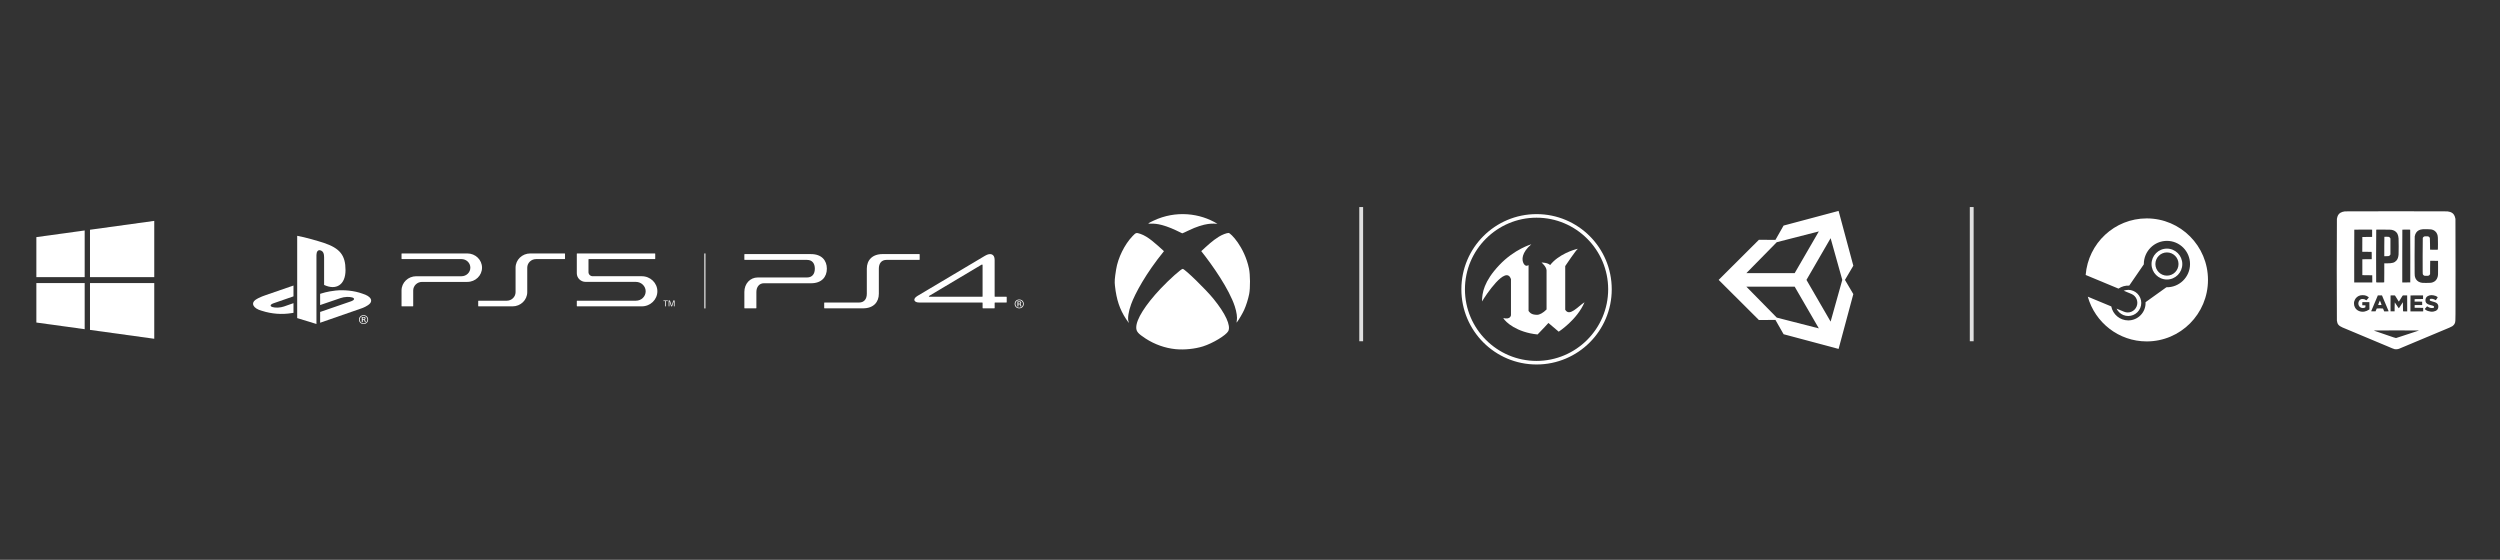
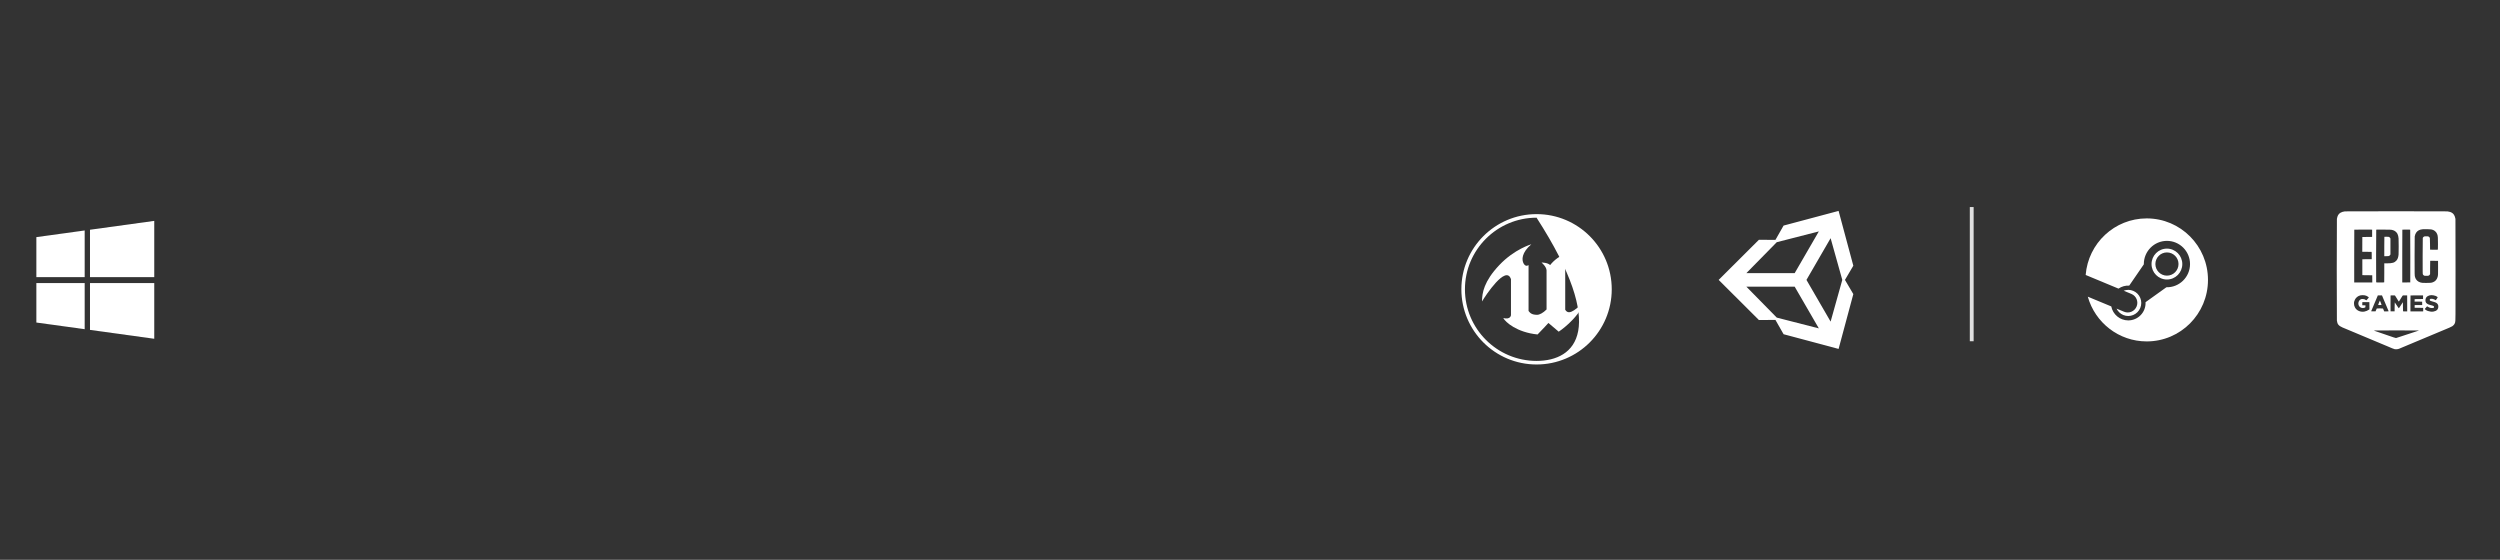
<svg xmlns="http://www.w3.org/2000/svg" width="652" height="146" viewBox="0 0 652 146" fill="none">
  <rect x="0" y="0" width="652" height="146" fill="#333333" stroke="none" />
  <g clip-path="url(#clip0_1357_293)">
    <path d="M9.484 61.84L22.084 60.104V72.278H9.484V61.84ZM9.484 84.117L22.084 85.853V73.829H9.484V84.117ZM23.471 86.038L40.229 88.351V73.829H23.471V86.038ZM23.471 59.919V72.278H40.229V57.606L23.471 59.919Z" fill="white" />
  </g>
  <g clip-path="url(#clip1_1357_293)">
    <path d="M77.508 61.498V82.959L82.53 84.498V66.504C82.53 65.658 82.922 65.093 83.548 65.287C84.367 65.506 84.526 66.288 84.526 67.126V74.312C87.65 75.776 90.112 74.312 90.112 70.45C90.112 66.588 88.67 64.746 84.425 63.332C82.751 62.794 79.649 61.882 77.511 61.501" fill="white" />
    <path d="M83.486 81.361L91.552 78.583C92.463 78.256 92.602 77.812 91.865 77.577C91.116 77.339 89.777 77.407 88.855 77.728L83.489 79.559V76.636L83.796 76.538C83.796 76.538 85.35 76.006 87.536 75.776C89.716 75.543 92.39 75.805 94.494 76.573C96.861 77.301 97.127 78.364 96.529 79.102C95.922 79.833 94.447 80.363 94.447 80.363L83.492 84.171V81.361H83.486Z" fill="white" />
    <path d="M68.311 81.066C65.883 80.411 65.478 79.029 66.587 78.229C67.61 77.498 69.348 76.949 69.348 76.949L76.541 74.467V77.29L71.369 79.083C70.452 79.4 70.315 79.846 71.053 80.081C71.805 80.325 73.138 80.26 74.054 79.933L76.541 79.064V81.585C76.382 81.612 76.203 81.636 76.041 81.663C73.562 82.061 70.921 81.899 68.314 81.063L68.311 81.066Z" fill="white" />
    <path d="M94.821 82.199C95.528 82.199 96.003 82.708 96.003 83.349C96.003 83.99 95.525 84.498 94.821 84.498C94.117 84.498 93.628 83.995 93.628 83.349C93.628 82.702 94.114 82.199 94.821 82.199ZM94.821 84.331C95.422 84.331 95.819 83.892 95.819 83.351C95.819 82.811 95.422 82.378 94.821 82.378C94.22 82.378 93.818 82.816 93.818 83.351C93.818 83.887 94.209 84.331 94.821 84.331ZM94.352 82.683H94.897C95.148 82.683 95.333 82.754 95.333 83.029C95.333 83.189 95.254 83.303 95.081 83.351V83.357C95.171 83.378 95.232 83.443 95.277 83.597C95.322 83.746 95.372 83.887 95.411 84.014H95.159C95.126 83.917 95.081 83.746 95.053 83.652C95.014 83.497 94.969 83.449 94.763 83.449H94.6V84.014H94.355V82.683H94.352ZM94.598 83.281H94.816C94.989 83.281 95.095 83.216 95.095 83.062C95.095 82.881 94.967 82.854 94.832 82.854H94.598V83.281Z" fill="white" />
-     <path d="M173.502 78.521H173.024V78.364H174.162V78.521H173.695V79.897H173.502V78.521Z" fill="white" />
    <path d="M175.154 79.727H175.159L175.606 78.364H175.936V79.897H175.749V78.505H175.743L175.274 79.897H175.031L174.575 78.505H174.57V79.897H174.388V78.364H174.715L175.151 79.727H175.154Z" fill="white" />
    <path d="M133.673 79.898C135.791 79.898 137.507 78.237 137.507 76.189V69.807C137.507 68.571 138.541 67.57 139.818 67.57H147.255C147.31 67.57 147.355 67.527 147.355 67.473V66.196C147.355 66.142 147.31 66.099 147.255 66.099H138.295C136.177 66.099 134.461 67.759 134.461 69.809V76.192C134.461 77.428 133.427 78.429 132.149 78.429H124.816C124.76 78.429 124.716 78.472 124.716 78.526V79.803C124.716 79.857 124.76 79.9 124.816 79.9H133.673V79.898Z" fill="white" />
    <path d="M150.432 71.281V66.196C150.432 66.142 150.477 66.099 150.533 66.099H170.783C170.839 66.099 170.883 66.142 170.883 66.196V67.473C170.883 67.527 170.839 67.57 170.783 67.57H153.579C153.523 67.57 153.478 67.613 153.478 67.667V70.981C153.478 71.567 153.97 72.041 154.574 72.041H167.382C169.623 72.041 171.44 73.799 171.44 75.968C171.44 78.137 169.623 79.895 167.382 79.895H150.533C150.477 79.895 150.432 79.852 150.432 79.797V78.521C150.432 78.467 150.477 78.424 150.533 78.424H165.859C167.256 78.424 168.388 77.331 168.393 75.979C168.399 74.624 167.239 73.515 165.839 73.515H152.743C151.466 73.515 150.432 72.514 150.432 71.278V71.281Z" fill="white" />
-     <path d="M120.356 72.043C121.633 72.043 122.667 71.043 122.667 69.807C122.667 68.571 121.633 67.57 120.356 67.57H104.821C104.765 67.57 104.72 67.527 104.72 67.473V66.196C104.72 66.142 104.765 66.099 104.821 66.099H121.879C123.995 66.099 125.713 67.759 125.713 69.809C125.713 71.859 123.998 73.52 121.879 73.52H110.075C108.8 73.52 107.763 74.521 107.763 75.757V79.803C107.763 79.857 107.719 79.9 107.663 79.9H104.821C104.765 79.9 104.72 79.857 104.72 79.803C104.72 78.702 104.72 75.754 104.72 75.754C104.72 73.704 106.436 72.043 108.554 72.043H120.359H120.356Z" fill="white" />
    <path d="M262.436 77.391H259.401H259.508C259.449 77.391 259.401 77.344 259.401 77.29V67.77C259.401 66.307 258.356 65.828 256.889 66.705L239.271 77.177C238.578 77.588 238.346 78.053 238.514 78.397C238.659 78.691 239.04 78.9 239.802 78.9H256.165C256.21 78.905 256.249 78.935 256.26 78.975V80.311C256.26 80.368 256.305 80.414 256.361 80.414H259.304C259.359 80.414 259.407 80.368 259.407 80.311V79.002C259.407 78.946 259.454 78.9 259.51 78.9H262.445C262.503 78.9 262.551 78.854 262.551 78.8V77.488C262.551 77.436 262.503 77.391 262.445 77.391H262.436ZM256.257 77.282C256.257 77.339 256.21 77.385 256.154 77.385H242.438C242.326 77.385 242.267 77.358 242.251 77.317C242.234 77.255 242.27 77.209 242.351 77.155L256.003 69.022C256.098 68.966 256.257 68.974 256.257 69.155V77.28V77.282Z" fill="white" />
    <path d="M211.521 73.875H199.199C198.061 73.875 197.265 74.805 197.265 76.138V80.317C197.265 80.371 197.22 80.417 197.162 80.417H194.233C194.177 80.417 194.129 80.374 194.129 80.317V76.138C194.129 73.986 195.63 72.363 197.625 72.363H210.478C211.856 72.363 212.51 71.403 212.51 70.072C212.51 68.741 211.856 67.781 210.478 67.781H194.23C194.171 67.781 194.127 67.738 194.127 67.681V66.367C194.127 66.313 194.171 66.269 194.23 66.269H211.518C214.29 66.269 215.645 67.922 215.645 70.075C215.645 72.228 214.29 73.875 211.518 73.875H211.521Z" fill="white" />
    <path d="M239.749 67.775H231.231C229.856 67.775 229.202 68.733 229.202 70.066V76.612C229.202 78.764 227.844 80.414 225.072 80.414H215.053C214.997 80.414 214.95 80.371 214.95 80.314V79C214.95 78.943 214.994 78.9 215.05 78.9H224.035C225.413 78.9 226.067 77.942 226.067 76.609V70.069C226.067 67.919 227.422 66.264 230.194 66.264H239.749C239.805 66.264 239.85 66.307 239.85 66.361V67.675C239.85 67.73 239.805 67.773 239.749 67.773V67.775Z" fill="white" />
    <path d="M265.818 78.112C266.525 78.112 267 78.621 267 79.262C267 79.903 266.522 80.412 265.818 80.412C265.114 80.412 264.625 79.908 264.625 79.262C264.625 78.616 265.111 78.112 265.818 78.112ZM265.818 80.244C266.419 80.244 266.816 79.806 266.816 79.265C266.816 78.724 266.419 78.291 265.818 78.291C265.217 78.291 264.815 78.729 264.815 79.265C264.815 79.8 265.206 80.244 265.818 80.244ZM265.348 78.597H265.893C266.145 78.597 266.329 78.667 266.329 78.943C266.329 79.102 266.251 79.216 266.078 79.265V79.27C266.167 79.292 266.229 79.357 266.273 79.511C266.318 79.66 266.368 79.8 266.408 79.927H266.156C266.122 79.83 266.078 79.66 266.05 79.565C266.011 79.411 265.966 79.362 265.759 79.362H265.597V79.927H265.351V78.597H265.348ZM265.594 79.194H265.812C265.986 79.194 266.092 79.129 266.092 78.975C266.092 78.794 265.963 78.767 265.829 78.767H265.594V79.194Z" fill="white" />
    <path d="M183.976 66.101H183.697V80.436H183.976V66.101Z" fill="white" />
  </g>
  <g clip-path="url(#clip2_1357_293)">
    <path d="M316.461 77.914C319.613 81.777 321.064 84.943 320.331 86.359C319.769 87.433 316.297 89.532 313.743 90.336C311.637 90.998 308.877 91.282 306.6 91.062C303.882 90.798 301.129 89.824 298.767 88.287C296.782 86.992 296.334 86.458 296.334 85.398C296.334 83.271 298.675 79.543 302.68 75.289C304.957 72.877 308.123 70.045 308.471 70.123C309.14 70.273 314.469 75.466 316.461 77.914ZM303.562 65.506C301.449 63.592 299.429 61.671 297.415 60.995C296.334 60.633 296.256 60.654 295.373 61.572C293.296 63.735 291.567 67.242 291.083 70.28C290.699 72.713 290.649 73.396 290.785 74.584C291.183 78.177 292.015 80.66 293.666 83.186C294.342 84.225 294.527 84.417 294.328 83.89C294.029 83.108 294.306 81.222 295.004 79.337C296.021 76.562 298.838 71.305 303.562 65.506ZM325.731 70.024C324.529 64.332 320.929 60.754 320.424 60.754C319.904 60.754 318.702 61.216 317.863 61.742C316.205 62.774 314.946 63.977 313.288 65.499C316.305 69.291 320.559 75.417 322.032 79.892C322.516 81.364 322.722 82.816 322.558 83.613C322.437 84.217 322.437 84.217 322.658 83.94C323.092 83.392 324.074 81.713 324.465 80.845C324.991 79.692 325.532 77.985 325.788 76.669C326.094 75.068 326.066 71.632 325.731 70.024ZM300.197 58.335C303.591 58.157 308.002 60.789 308.329 60.853C308.379 60.86 309.069 60.554 309.866 60.163C314.412 57.95 316.554 58.328 317.507 58.37C312.961 55.574 306.643 54.813 300.866 57.538C299.201 58.328 299.158 58.384 300.197 58.335Z" fill="white" />
  </g>
-   <line x1="355" y1="53.998" x2="355" y2="88.998" stroke="#DFDFDF" />
-   <path d="M400.734 56.773C411.041 56.773 419.41 65.16 419.41 75.449C419.41 85.737 411.023 94.125 400.734 94.125C390.446 94.125 382.058 85.756 382.058 75.449C382.058 65.142 390.446 56.773 400.734 56.773ZM400.734 55.841C389.905 55.841 381.126 64.62 381.126 75.449C381.126 86.278 389.905 95.057 400.734 95.057C411.563 95.057 420.342 86.278 420.342 75.449C420.342 64.62 411.582 55.841 400.734 55.841Z" fill="white" />
+   <path d="M400.734 56.773C419.41 85.737 411.023 94.125 400.734 94.125C390.446 94.125 382.058 85.756 382.058 75.449C382.058 65.142 390.446 56.773 400.734 56.773ZM400.734 55.841C389.905 55.841 381.126 64.62 381.126 75.449C381.126 86.278 389.905 95.057 400.734 95.057C411.563 95.057 420.342 86.278 420.342 75.449C420.342 64.62 411.582 55.841 400.734 55.841Z" fill="white" />
  <path d="M399.374 63.707C399.374 63.707 394.957 64.956 390.987 69.168C387.017 73.38 386.513 76.381 386.513 78.618C387.389 77.127 392.795 68.907 394.062 72.821V82.178C394.062 82.178 393.988 83.445 392.049 82.942C392.627 84.023 395.609 86.688 400.996 87.229C402.226 85.999 403.829 84.228 403.829 84.228L406.513 86.502C406.513 86.502 411.34 83.371 413.241 78.823C411.471 79.978 409.327 82.662 408.209 80.78V69.392C408.209 69.392 411.079 65.086 411.526 64.881C410.39 65.086 406.382 66.409 404.276 69.131C403.68 68.478 402.021 68.46 402.021 68.46C402.021 68.46 403.325 69.541 403.344 70.528C403.363 71.516 403.344 79.755 403.344 80.705C402.449 81.618 401.499 82.103 400.884 82.103C399.449 82.103 399.039 81.6 398.647 81.097V69.131C398.647 69.131 397.939 69.727 397.38 68.758C396.821 67.789 396.802 65.906 399.374 63.707Z" fill="white" />
  <path d="M471.124 72.999L477.424 62.12L480.468 72.999L477.424 83.875L471.124 72.999ZM468.053 74.766L474.354 85.643L463.381 82.831L455.453 74.766H468.053ZM474.353 60.352L468.053 71.231H455.453L463.381 63.165L474.353 60.352ZM483.347 69.297L479.503 54.998L465.158 58.83L463.034 62.564L458.725 62.533L448.225 73L458.725 83.465H458.725L463.033 83.433L465.159 87.166L479.503 90.998L483.347 76.702L481.164 72.999L483.347 69.297Z" fill="white" />
  <line x1="514.225" y1="53.998" x2="514.225" y2="88.998" stroke="#DFDFDF" />
  <g clip-path="url(#clip3_1357_293)">
    <g clip-path="url(#clip4_1357_293)">
      <path d="M575.841 73C575.841 81.861 568.689 89.041 559.866 89.041C552.547 89.041 546.386 84.106 544.495 77.372L550.618 79.914C551.029 81.991 552.862 83.562 555.049 83.562C557.57 83.562 559.673 81.467 559.563 78.808L564.998 74.915C568.349 74.999 571.159 72.269 571.159 68.867C571.159 65.529 568.458 62.819 565.133 62.819C561.808 62.819 559.107 65.536 559.107 68.867V68.945L555.3 74.488C554.303 74.43 553.325 74.708 552.502 75.27L543.942 71.713C544.598 63.453 551.473 56.959 559.866 56.959C568.689 56.959 575.841 64.139 575.841 73ZM553.956 81.299L551.994 80.484C552.354 81.237 552.977 81.83 553.743 82.152C555.473 82.877 557.461 82.049 558.181 80.315C558.528 79.475 558.535 78.55 558.187 77.709C557.84 76.868 557.19 76.208 556.354 75.859C555.525 75.51 554.637 75.523 553.853 75.82L555.878 76.661C557.152 77.191 557.756 78.66 557.223 79.94C556.689 81.228 555.229 81.829 553.956 81.299ZM565.133 72.897C562.921 72.897 561.12 71.085 561.12 68.867C561.12 66.648 562.921 64.837 565.133 64.837C567.345 64.837 569.146 66.648 569.146 68.867C569.146 71.085 567.352 72.897 565.133 72.897ZM565.139 71.888C566.805 71.888 568.156 70.529 568.156 68.86C568.156 67.185 566.805 65.833 565.139 65.833C563.474 65.833 562.123 67.192 562.123 68.86C562.13 70.529 563.48 71.888 565.139 71.888Z" fill="white" />
    </g>
  </g>
  <g clip-path="url(#clip5_1357_293)">
    <g clip-path="url(#clip6_1357_293)">
      <path d="M611.59 55.126C611.556 55.141 611.478 55.153 611.412 55.153C611.154 55.159 610.625 55.334 610.354 55.505C609.859 55.821 609.6 56.28 609.465 57.095C609.414 57.386 609.414 83.235 609.462 83.614C609.585 84.563 609.901 84.948 610.952 85.417C611.064 85.465 611.16 85.507 611.169 85.507C611.178 85.507 611.905 85.811 612.1 85.895C612.317 85.991 612.389 86.021 612.536 86.078C612.626 86.114 612.749 86.162 612.807 86.189C613.032 86.288 613.098 86.315 613.257 86.378C613.347 86.415 613.492 86.475 613.582 86.517C613.669 86.556 613.747 86.589 613.753 86.589C613.762 86.589 613.825 86.616 613.897 86.646C613.966 86.676 614.147 86.754 614.294 86.814C614.595 86.937 614.712 86.988 614.859 87.052C614.91 87.076 615.03 87.124 615.12 87.16C615.211 87.196 615.355 87.256 615.445 87.298C615.532 87.337 615.607 87.37 615.616 87.37C615.625 87.37 616.355 87.674 616.548 87.758C616.764 87.854 616.836 87.884 616.98 87.941C617.071 87.974 617.2 88.028 617.266 88.061C617.335 88.091 617.497 88.16 617.63 88.212C617.762 88.263 617.942 88.341 618.029 88.38C618.116 88.419 618.195 88.452 618.201 88.452C618.21 88.452 618.282 88.482 618.36 88.515C618.6 88.623 618.675 88.656 618.847 88.722C618.937 88.758 619.057 88.806 619.111 88.831C619.162 88.855 619.252 88.891 619.306 88.915C619.357 88.939 619.478 88.987 619.568 89.023C619.658 89.059 619.802 89.119 619.892 89.161C619.979 89.2 620.058 89.233 620.064 89.233C620.073 89.233 620.136 89.26 620.208 89.29C620.277 89.32 620.457 89.398 620.604 89.459C620.905 89.582 621.022 89.633 621.169 89.696C621.221 89.72 621.341 89.768 621.431 89.804C621.521 89.84 621.665 89.9 621.755 89.942C621.843 89.981 621.918 90.014 621.927 90.014C621.933 90.014 622.131 90.096 622.368 90.195C622.933 90.432 622.906 90.423 622.993 90.459C623.036 90.477 623.219 90.555 623.399 90.633C623.582 90.709 623.79 90.799 623.865 90.832C624.081 90.931 624.385 91.036 624.451 91.036C624.487 91.036 624.529 91.051 624.547 91.069C624.565 91.087 624.709 91.096 624.935 91.09C625.298 91.078 625.533 91.03 625.779 90.916C625.851 90.883 625.914 90.856 625.923 90.856C625.929 90.856 626.026 90.814 626.134 90.766C626.242 90.715 626.338 90.676 626.344 90.676C626.35 90.676 626.428 90.642 626.515 90.603C626.602 90.564 626.783 90.486 626.915 90.435C627.047 90.384 627.209 90.315 627.279 90.285C627.345 90.252 627.474 90.198 627.564 90.165C627.708 90.108 627.78 90.078 627.997 89.981C628.189 89.897 628.919 89.594 628.928 89.594C628.937 89.594 629.012 89.561 629.1 89.522C629.19 89.48 629.334 89.419 629.424 89.383C629.571 89.326 629.644 89.296 629.86 89.2C630.052 89.116 630.782 88.812 630.791 88.812C630.8 88.812 630.876 88.779 630.963 88.74C631.053 88.698 631.197 88.638 631.287 88.602C631.377 88.566 631.498 88.518 631.552 88.494C631.603 88.47 631.693 88.434 631.747 88.41C631.798 88.386 631.915 88.338 632.005 88.302C632.096 88.269 632.225 88.212 632.294 88.181C632.363 88.151 632.492 88.097 632.579 88.061C632.667 88.025 632.796 87.974 632.862 87.941C632.931 87.911 633.093 87.842 633.226 87.791C633.358 87.74 633.52 87.671 633.589 87.641C633.655 87.608 633.784 87.553 633.875 87.52C634.019 87.463 634.091 87.433 634.307 87.337C634.5 87.253 635.23 86.949 635.239 86.949C635.248 86.949 635.323 86.916 635.41 86.877C635.5 86.835 635.645 86.775 635.735 86.739C635.882 86.682 635.954 86.652 636.17 86.556C636.363 86.472 637.093 86.168 637.102 86.168C637.111 86.168 637.186 86.135 637.273 86.096C637.363 86.054 637.508 85.994 637.598 85.958C637.688 85.922 637.808 85.874 637.862 85.85C637.913 85.826 638.003 85.789 638.058 85.765C638.109 85.741 638.229 85.693 638.319 85.657C638.409 85.621 638.553 85.561 638.644 85.519C638.731 85.48 638.809 85.447 638.818 85.447C638.854 85.447 639.512 85.122 639.551 85.083C639.575 85.059 639.65 85.002 639.713 84.954C640.014 84.729 640.221 84.404 640.308 84.019C640.404 83.596 640.404 83.494 640.404 70.332C640.401 63.117 640.392 57.161 640.38 57.095C640.221 56.214 639.9 55.694 639.332 55.415C639.076 55.289 639.001 55.265 638.635 55.198C638.502 55.174 638.337 55.141 638.265 55.126C638.103 55.087 611.674 55.09 611.59 55.126ZM634.046 59.829C634.569 59.94 634.863 60.088 635.167 60.388C635.356 60.574 635.422 60.665 635.533 60.899C635.608 61.055 635.678 61.221 635.69 61.272C635.699 61.32 635.72 61.422 635.738 61.497C635.753 61.572 635.78 61.788 635.795 61.978C635.828 62.404 635.834 65.043 635.801 65.097C635.78 65.124 635.554 65.133 634.77 65.127L633.766 65.118L633.748 63.63C633.739 62.813 633.721 62.107 633.709 62.062C633.673 61.945 633.49 61.743 633.364 61.686C633.28 61.644 633.159 61.635 632.787 61.632C632.348 61.632 632.312 61.635 632.177 61.707C632.021 61.785 631.915 61.906 631.861 62.065C631.837 62.14 631.828 63.414 631.828 66.789C631.828 71.272 631.831 71.413 631.885 71.543C631.951 71.699 632.036 71.783 632.204 71.873C632.312 71.927 632.375 71.933 632.805 71.936C633.241 71.936 633.298 71.93 633.406 71.87C633.577 71.777 633.616 71.741 633.694 71.609L633.766 71.489L633.772 69.821C633.778 68.904 633.787 68.123 633.796 68.084L633.811 68.018L634.827 68.024L635.84 68.033L635.849 69.746C635.861 71.546 635.846 71.831 635.729 72.24C635.536 72.91 635.128 73.373 634.533 73.598C634.082 73.769 633.908 73.787 632.79 73.787C631.825 73.787 631.663 73.775 631.332 73.691C630.563 73.493 630.034 72.982 629.839 72.255C629.725 71.828 629.725 71.867 629.725 66.765C629.725 63.351 629.734 61.782 629.758 61.671C629.854 61.2 629.953 60.938 630.145 60.656C630.506 60.133 631.059 59.853 631.873 59.784C632.336 59.742 633.793 59.772 634.046 59.829ZM618.651 60.836V61.782L617.374 61.797L616.097 61.812L616.088 63.742L616.082 65.674H617.266C617.918 65.674 618.471 65.683 618.498 65.692C618.54 65.707 618.546 65.821 618.546 66.653V67.597L617.323 67.603L616.097 67.612V71.759L617.389 71.774L618.681 71.789L618.69 72.727L618.696 73.667H613.978V66.792C613.978 63.008 613.988 59.904 614 59.895C614.009 59.883 615.06 59.877 616.334 59.88L618.651 59.889V60.836ZM623.769 59.943C624.316 60.073 624.586 60.211 624.902 60.52C625.097 60.713 625.169 60.812 625.268 61.016C625.422 61.335 625.509 61.698 625.548 62.197C625.587 62.699 625.587 65.902 625.548 66.374C625.485 67.101 625.307 67.6 624.986 67.955C624.484 68.511 623.916 68.679 622.552 68.679H621.822V71.125C621.822 72.471 621.812 73.592 621.803 73.619C621.788 73.661 621.665 73.667 620.755 73.667C619.844 73.667 619.721 73.661 619.706 73.619C619.673 73.529 619.685 59.994 619.721 59.931C619.751 59.871 619.772 59.868 621.65 59.883C623.294 59.892 623.579 59.901 623.769 59.943ZM628.58 59.916C628.604 59.946 628.61 61.767 628.607 66.804L628.598 73.652L627.555 73.661L626.509 73.667V66.792C626.509 63.008 626.518 59.904 626.53 59.895C626.539 59.883 626.999 59.874 627.546 59.874C628.351 59.874 628.553 59.883 628.58 59.916ZM616.707 77.018C617.089 77.099 617.242 77.162 617.575 77.384C617.768 77.511 617.813 77.562 617.774 77.61C617.527 77.925 617.206 78.304 617.176 78.316C617.152 78.325 617.062 78.283 616.971 78.223C616.665 78.022 616.554 77.985 616.187 77.982C615.902 77.979 615.839 77.988 615.721 78.049C615.421 78.196 615.229 78.421 615.123 78.746C614.862 79.536 615.406 80.335 616.208 80.338C616.407 80.338 616.677 80.275 616.815 80.194C616.908 80.14 616.908 80.14 616.908 79.885V79.632L616.494 79.623L616.079 79.614L616.088 79.203L616.097 78.791H617.93L617.939 79.728L617.945 80.669L617.804 80.774C617.515 80.987 616.993 81.207 616.62 81.267C615.577 81.438 614.561 80.975 614.159 80.143C614.003 79.825 613.945 79.605 613.927 79.248C613.903 78.83 613.963 78.55 614.165 78.145C614.435 77.601 614.952 77.192 615.571 77.036C615.857 76.964 616.401 76.955 616.707 77.018ZM634.623 77.018C634.911 77.072 635.026 77.102 635.194 77.168C635.395 77.249 635.75 77.472 635.759 77.523C635.768 77.568 635.356 78.193 635.269 78.265C635.23 78.298 635.197 78.289 635.071 78.208C634.986 78.157 634.914 78.115 634.905 78.115C634.899 78.115 634.836 78.091 634.764 78.058C634.536 77.958 634.391 77.925 634.136 77.922C633.923 77.919 633.875 77.928 633.79 77.988C633.619 78.109 633.634 78.331 633.818 78.445C633.908 78.499 634.01 78.535 634.361 78.626C634.422 78.644 634.524 78.668 634.587 78.686C635.239 78.86 635.548 79.028 635.738 79.32C635.873 79.527 635.915 79.677 635.915 79.951C635.915 80.669 635.476 81.117 634.638 81.258C634.328 81.309 634.184 81.309 633.839 81.255C633.28 81.168 632.994 81.063 632.64 80.816C632.333 80.603 632.348 80.627 632.441 80.507C632.576 80.329 632.946 79.903 632.976 79.891C632.991 79.888 633.075 79.927 633.159 79.984C633.553 80.239 633.866 80.338 634.268 80.338C634.599 80.338 634.725 80.296 634.773 80.17C634.884 79.885 634.71 79.755 633.977 79.587C633.896 79.566 633.793 79.542 633.751 79.527C633.709 79.515 633.616 79.488 633.541 79.464C633.186 79.365 632.838 79.136 632.7 78.914C632.48 78.553 632.507 77.955 632.763 77.586C633.099 77.096 633.845 76.868 634.623 77.018ZM621.287 77.195C621.317 77.276 621.368 77.4 621.401 77.469C621.431 77.538 621.488 77.667 621.521 77.757C621.557 77.847 621.602 77.958 621.626 78.01C621.647 78.058 621.716 78.22 621.776 78.37C621.84 78.517 621.912 78.695 621.942 78.761C621.972 78.827 622.065 79.049 622.152 79.257C622.299 79.611 622.344 79.716 622.438 79.933C622.462 79.981 622.507 80.098 622.543 80.188C622.579 80.278 622.639 80.422 622.681 80.513C622.72 80.6 622.753 80.678 622.753 80.684C622.753 80.702 622.864 80.96 622.906 81.035C622.921 81.066 622.933 81.117 622.933 81.15C622.933 81.207 622.915 81.21 622.365 81.21H621.797L621.656 80.855C621.578 80.663 621.503 80.486 621.485 80.465C621.449 80.422 619.94 80.413 619.871 80.456C619.847 80.471 619.763 80.645 619.685 80.84L619.544 81.195L618.985 81.204C618.441 81.21 618.426 81.21 618.426 81.15C618.426 81.117 618.438 81.066 618.453 81.035C618.495 80.96 618.606 80.702 618.606 80.684C618.606 80.678 618.639 80.6 618.678 80.513C618.72 80.422 618.78 80.278 618.817 80.191C618.85 80.101 618.907 79.972 618.937 79.903C618.967 79.834 619.024 79.704 619.057 79.614C619.093 79.524 619.141 79.407 619.165 79.353C619.234 79.193 619.282 79.079 619.448 78.686C619.535 78.478 619.628 78.256 619.658 78.19C619.688 78.124 619.757 77.961 619.808 77.829C619.859 77.697 619.937 77.517 619.976 77.43C620.016 77.342 620.049 77.267 620.049 77.261C620.049 77.255 620.07 77.201 620.094 77.141L620.139 77.033L620.683 77.039L621.227 77.048L621.287 77.195ZM624.622 77.084C624.664 77.132 624.721 77.225 625.007 77.694C625.052 77.769 625.16 77.943 625.247 78.085C625.334 78.226 625.449 78.412 625.5 78.499C625.551 78.586 625.605 78.653 625.62 78.647C625.635 78.641 625.698 78.556 625.758 78.457C625.818 78.361 625.941 78.166 626.029 78.025C626.332 77.535 626.428 77.378 626.521 77.219C626.572 77.132 626.642 77.054 626.675 77.045C626.708 77.039 626.972 77.036 627.261 77.039L627.786 77.048L627.795 79.127L627.801 81.21H627.261C626.963 81.21 626.717 81.207 626.714 81.201C626.711 81.198 626.699 80.66 626.69 80.008L626.675 78.821L626.584 78.947C626.506 79.055 626.083 79.704 625.737 80.239C625.683 80.326 625.623 80.398 625.608 80.398C625.59 80.398 625.497 80.272 625.397 80.119C624.929 79.383 624.58 78.866 624.556 78.866C624.538 78.866 624.523 79.329 624.52 80.029L624.511 81.195H623.459L623.45 79.151C623.447 78.028 623.45 77.09 623.459 77.069C623.468 77.042 623.609 77.033 624.024 77.033C624.514 77.033 624.583 77.039 624.622 77.084ZM631.933 77.514V77.979L630.837 77.995L629.74 78.01L629.731 78.331L629.722 78.656L630.707 78.662L631.693 78.671L631.702 79.112L631.711 79.557L630.725 79.563L629.74 79.572V80.263L630.852 80.278L631.963 80.293L631.972 80.684C631.975 80.897 631.972 81.105 631.963 81.141L631.948 81.21H628.643V79.142C628.643 78.004 628.652 77.063 628.664 77.054C628.673 77.042 629.415 77.036 630.308 77.039L631.933 77.048V77.514ZM630.837 86.192C630.837 86.204 630.779 86.231 630.71 86.252C630.587 86.288 628.234 87.064 626.029 87.791C625.443 87.986 624.929 88.151 624.887 88.16C624.836 88.172 624.634 88.118 624.286 87.998C623.997 87.899 623.564 87.752 623.324 87.671C623.084 87.589 622.651 87.439 622.362 87.34C622.074 87.241 621.641 87.091 621.401 87.01C621.16 86.928 620.728 86.778 620.439 86.679C620.151 86.58 619.73 86.436 619.508 86.36C619.285 86.285 619.09 86.21 619.075 86.195C619.057 86.18 621.356 86.168 624.941 86.168C628.183 86.168 630.837 86.177 630.837 86.192Z" fill="white" />
      <path d="M621.845 61.755C621.83 61.767 621.821 62.912 621.821 64.297V66.819L622.386 66.81C622.914 66.8 622.957 66.797 623.098 66.725C623.206 66.671 623.272 66.611 623.338 66.503L623.428 66.356V62.203L623.344 62.062C623.29 61.968 623.212 61.89 623.119 61.836C622.981 61.755 622.966 61.752 622.422 61.743C622.115 61.737 621.857 61.743 621.845 61.755ZM620.441 78.917C620.324 79.211 620.228 79.476 620.228 79.503C620.228 79.551 620.27 79.557 620.661 79.557C620.901 79.557 621.102 79.545 621.111 79.53C621.127 79.506 621.087 79.385 620.973 79.106C620.928 78.998 620.907 78.944 620.793 78.649C620.739 78.502 620.685 78.385 620.676 78.385C620.664 78.385 620.559 78.625 620.441 78.917Z" fill="white" />
    </g>
  </g>
  <defs>
    <clipPath id="clip0_1357_293">
      <rect width="31.706" height="30.745" fill="white" transform="translate(8.647 57.606)" />
    </clipPath>
    <clipPath id="clip1_1357_293">
-       <rect width="201" height="23" fill="white" transform="translate(66 61.498)" />
-     </clipPath>
+       </clipPath>
    <clipPath id="clip2_1357_293">
-       <rect width="36.275" height="35.294" fill="white" transform="translate(289.863 55.841)" />
-     </clipPath>
+       </clipPath>
    <clipPath id="clip3_1357_293">
      <rect width="35" height="33.939" fill="white" transform="translate(542.449 56.009)" />
    </clipPath>
    <clipPath id="clip4_1357_293">
      <rect width="32.013" height="33.117" fill="white" transform="translate(543.942 56.442)" />
    </clipPath>
    <clipPath id="clip5_1357_293">
      <rect width="50" height="50" fill="white" transform="translate(601.449 47.998)" />
    </clipPath>
    <clipPath id="clip6_1357_293">
      <rect width="32" height="36" fill="white" transform="translate(609.41 55.096)" />
    </clipPath>
  </defs>
</svg>